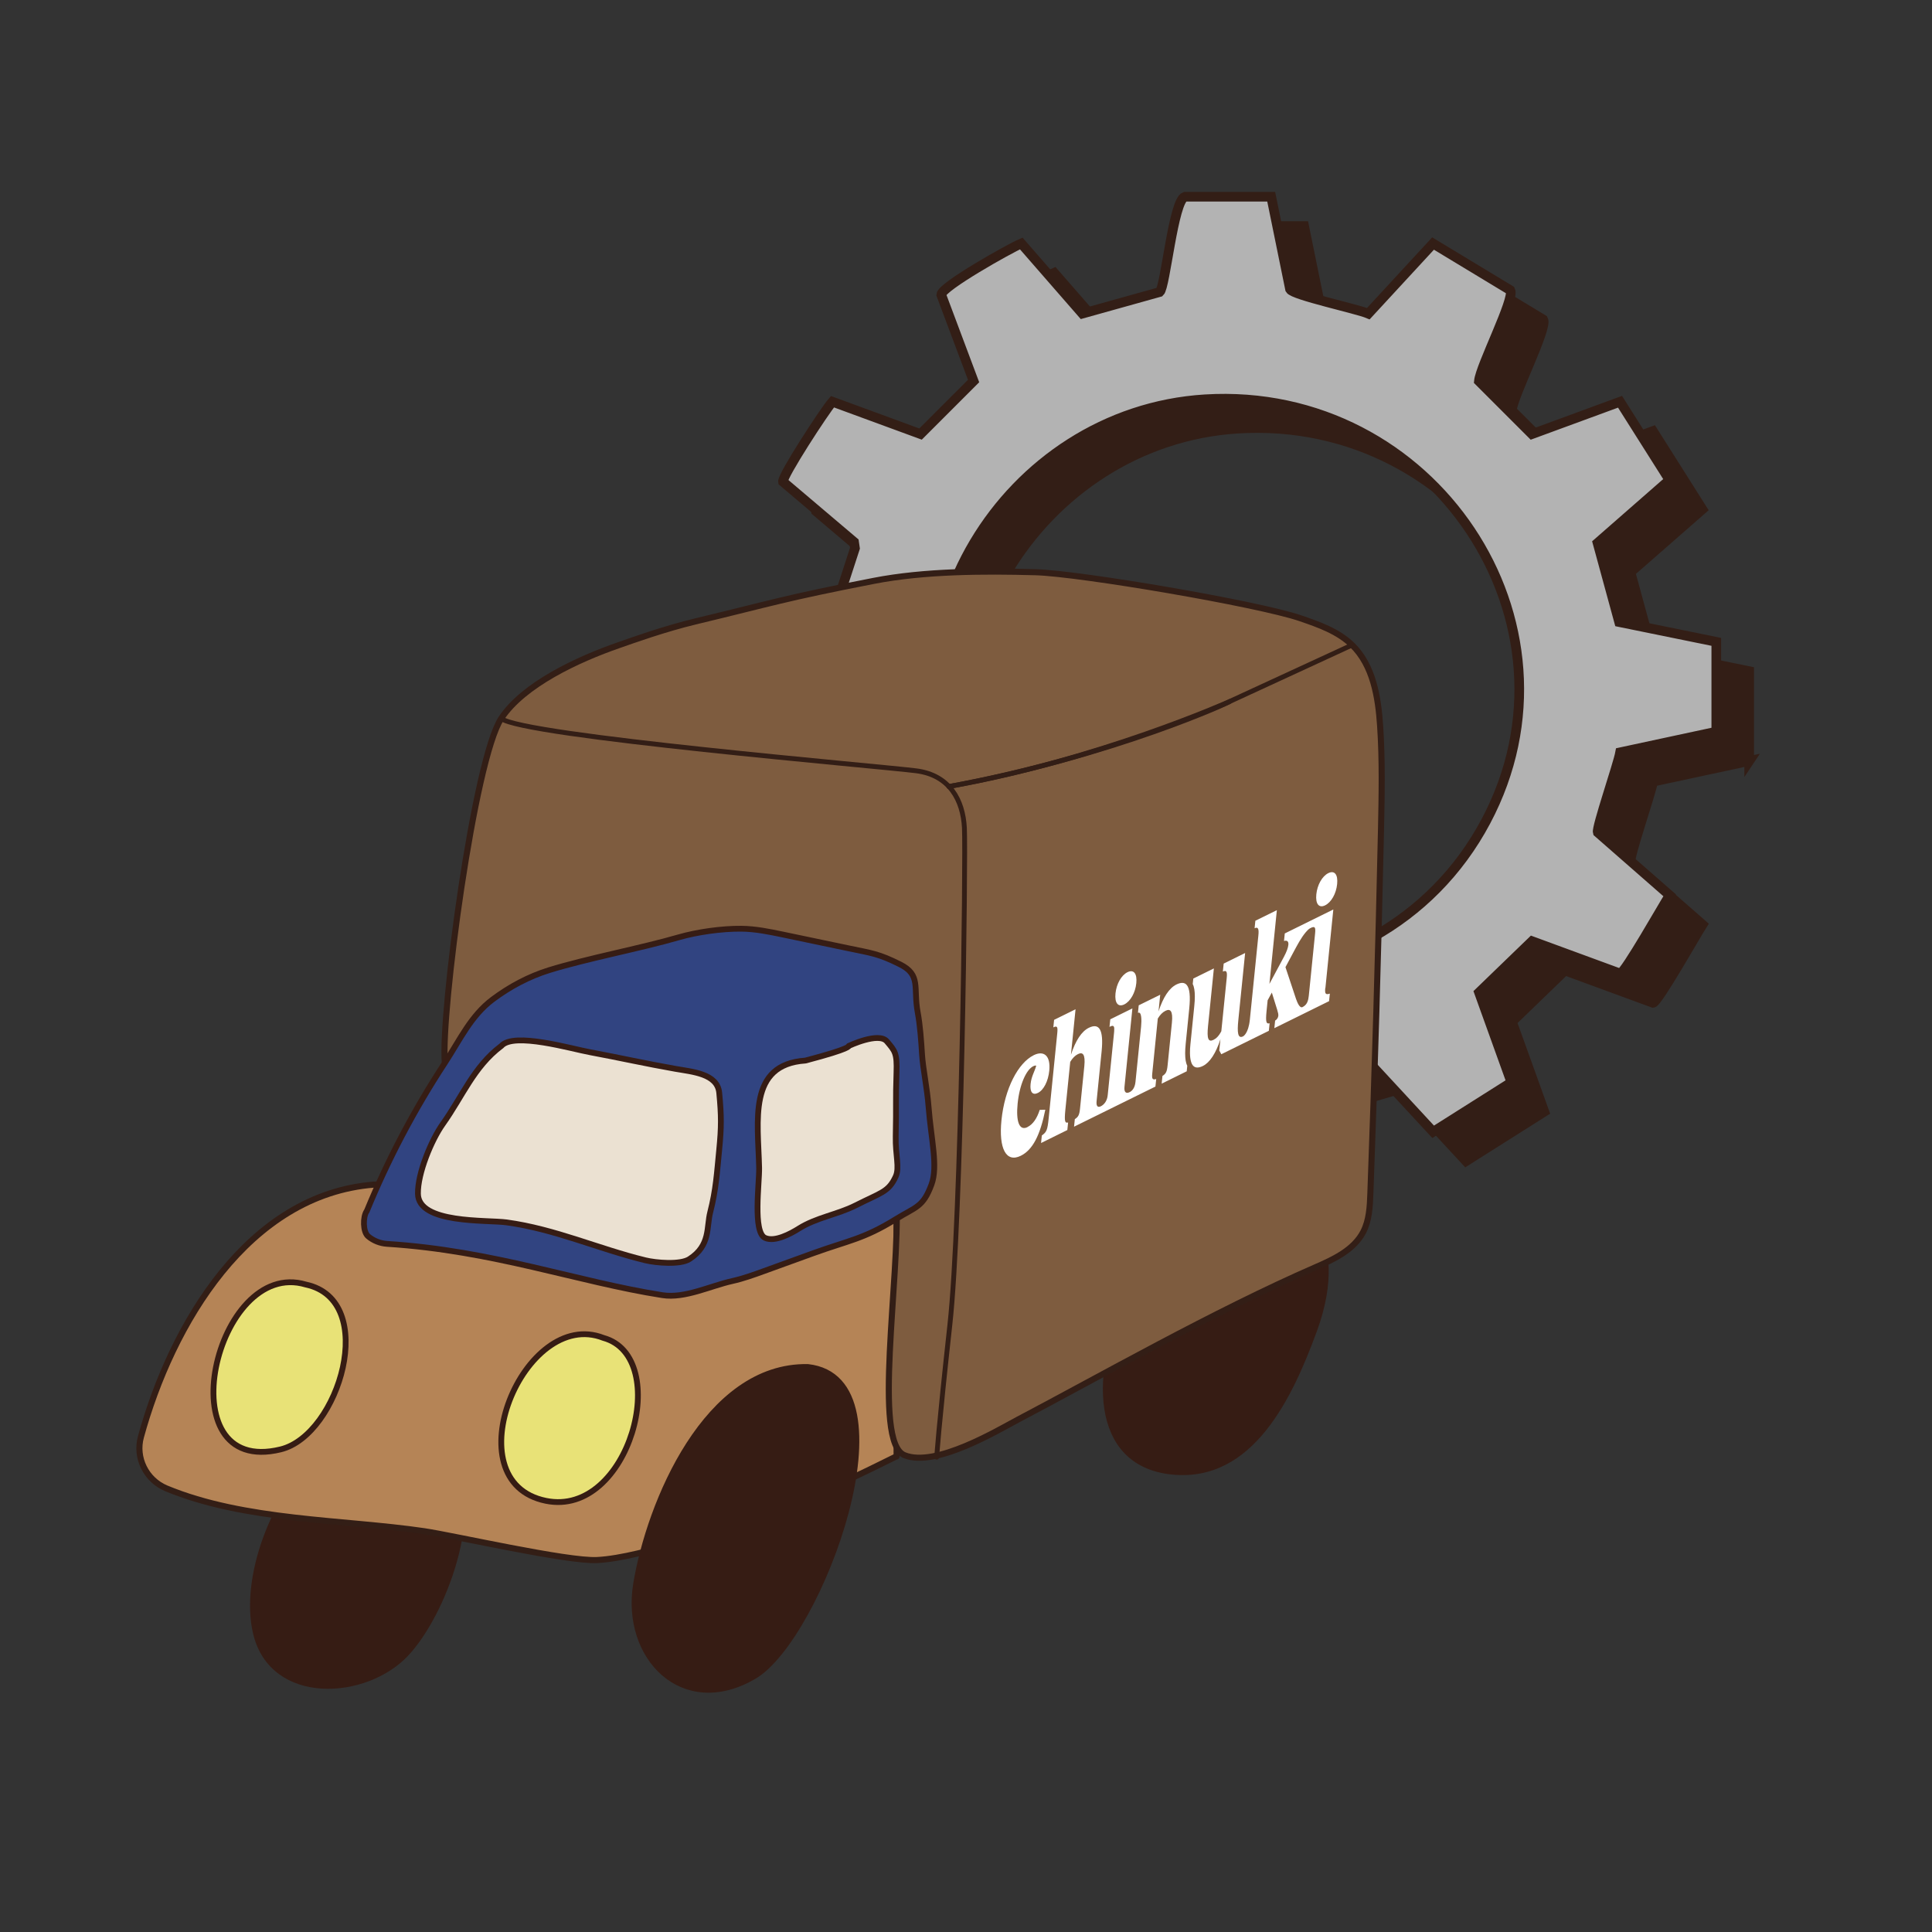
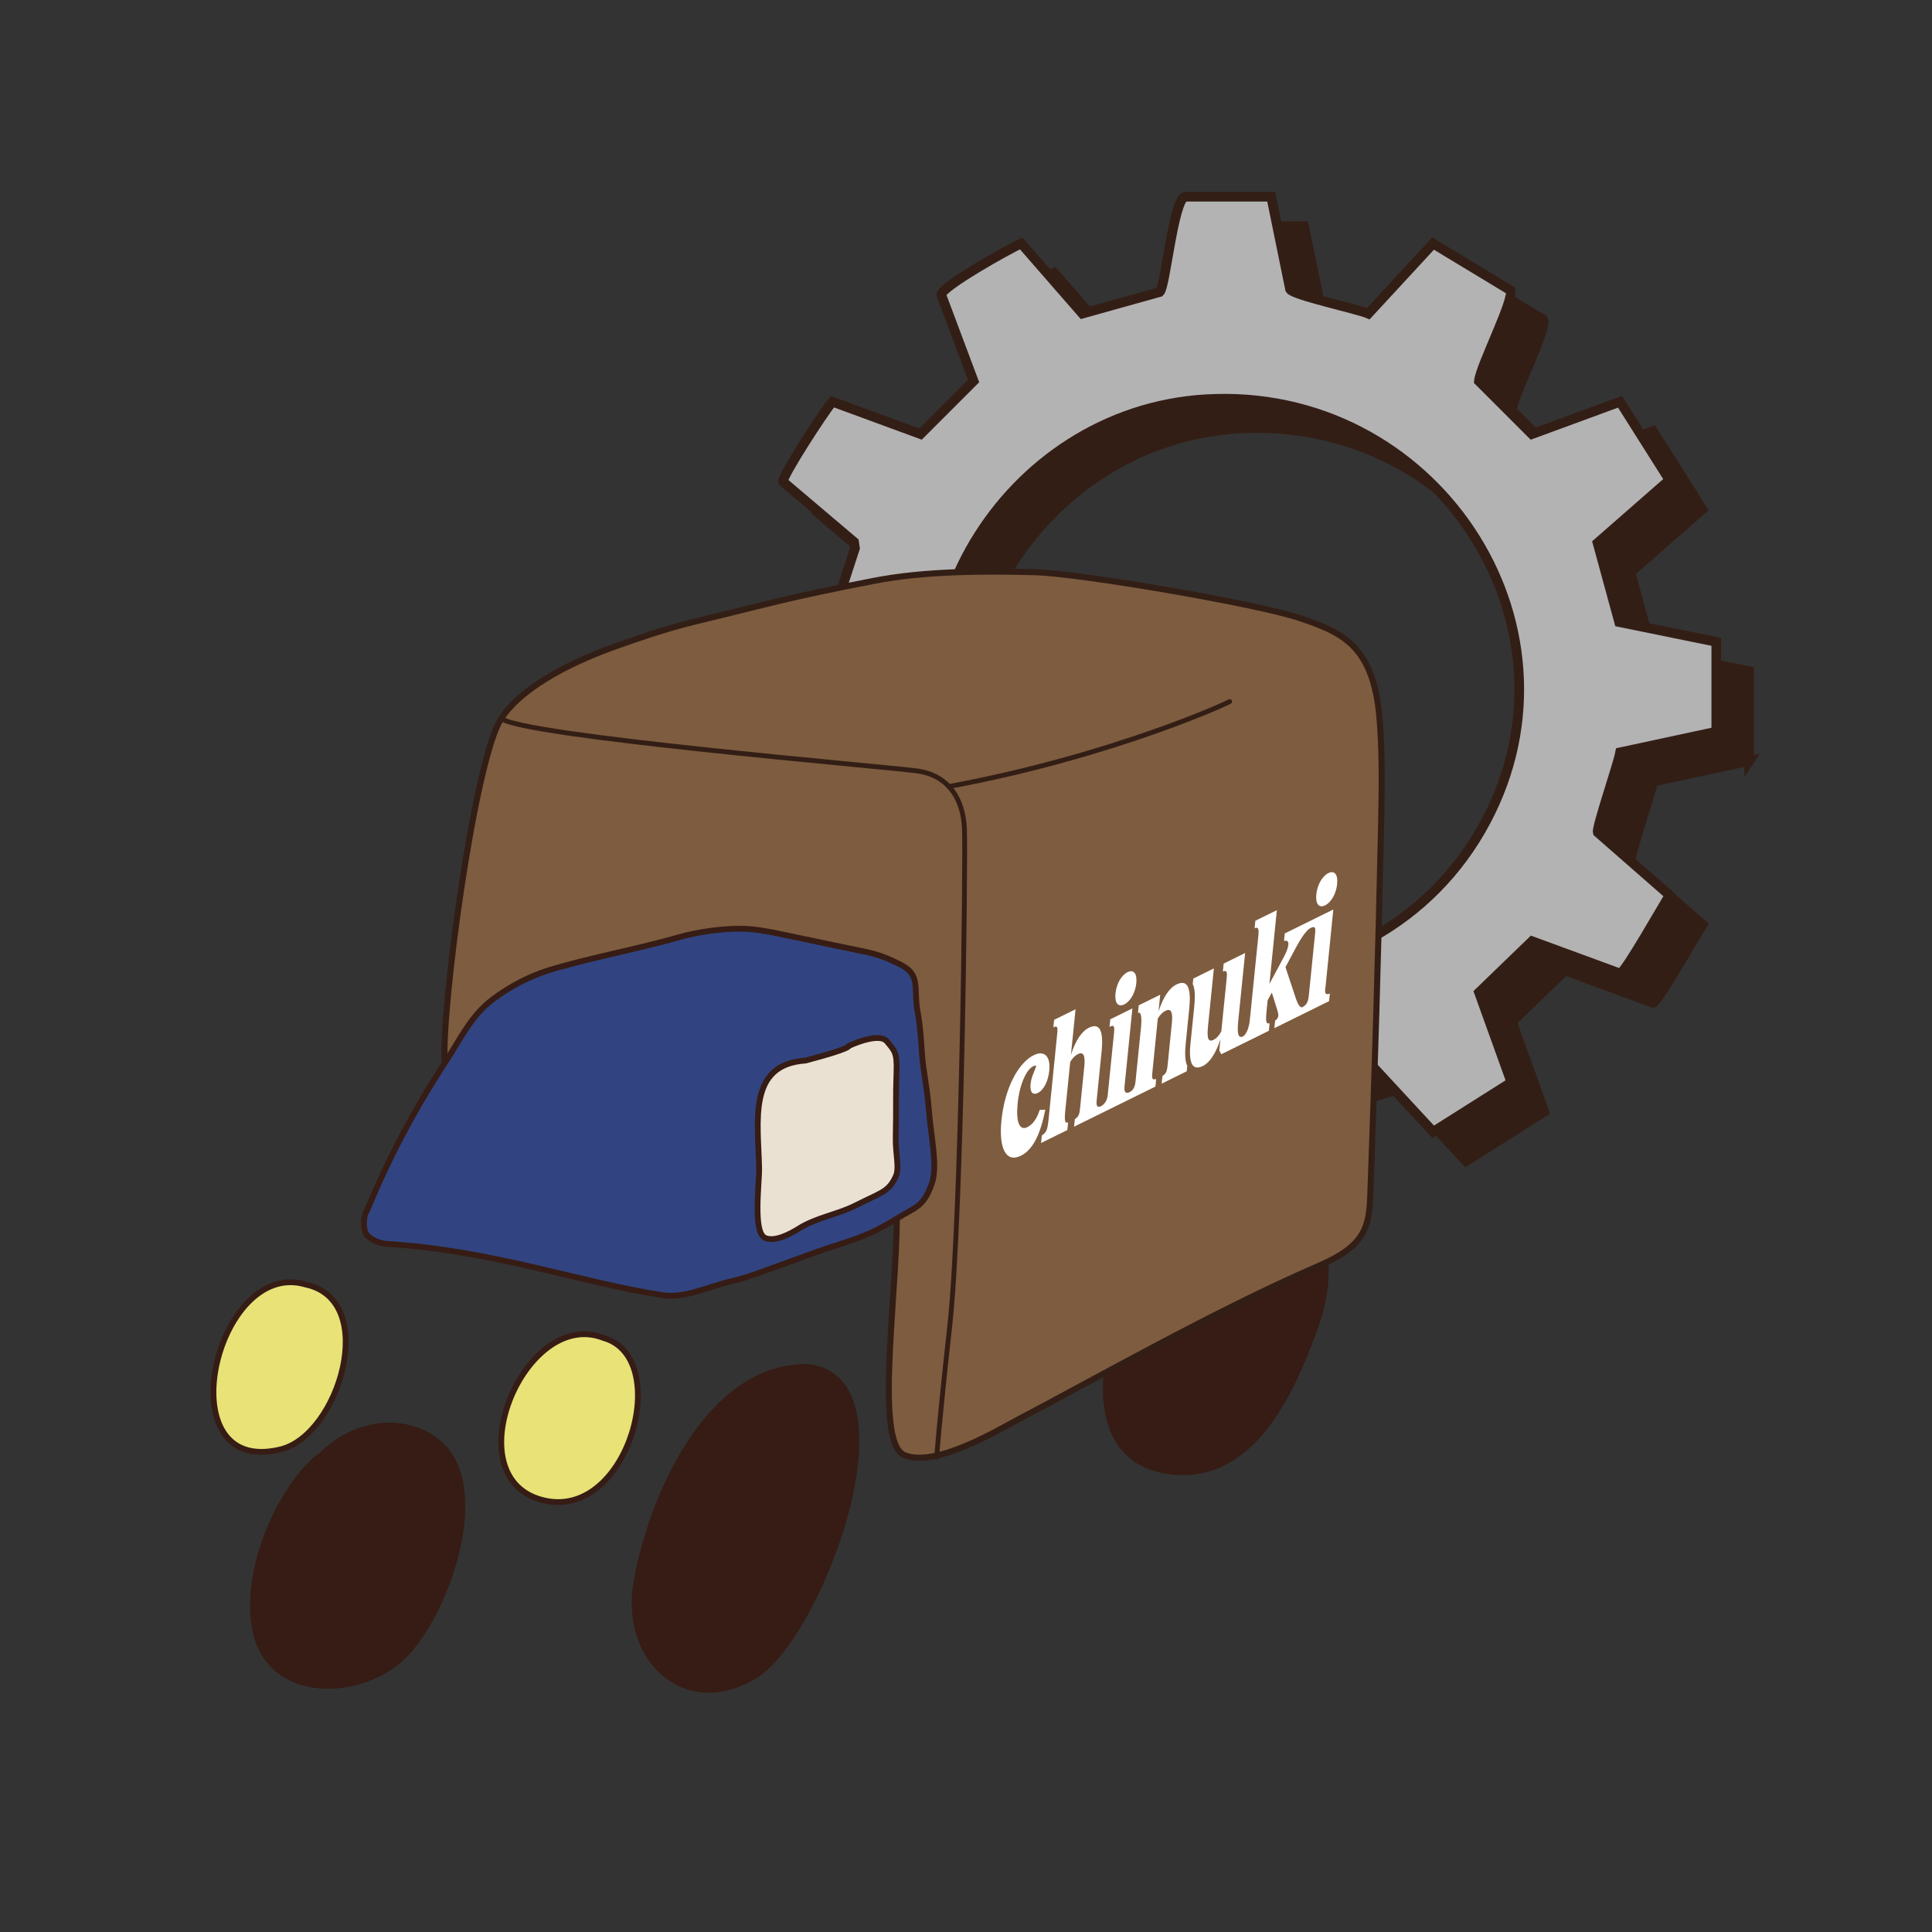
<svg xmlns="http://www.w3.org/2000/svg" viewBox="0 0 400 400" height="400" width="400" data-name="Layer 1" id="Layer_1">
  <rect x="0" y="0" width="400" height="400" fill="#333333" stroke="none" />
  <defs>
    <style>
      .cls-1 {
        fill: #e8e277;
      }

      .cls-1, .cls-2, .cls-3, .cls-4, .cls-5, .cls-6, .cls-7 {
        stroke-linecap: round;
        stroke-linejoin: round;
      }

      .cls-1, .cls-4, .cls-5, .cls-6 {
        stroke: #361c14;
        stroke-width: 1.2px;
      }

      .cls-2 {
        fill: #7e5c3f;
      }

      .cls-2, .cls-3 {
        stroke-width: 1.26px;
      }

      .cls-2, .cls-3, .cls-7, .cls-8, .cls-9 {
        stroke: #331e16;
      }

      .cls-3 {
        fill: #b58456;
      }

      .cls-4 {
        fill: #ebe1d2;
      }

      .cls-10 {
        fill: #fff;
        stroke-width: 0px;
      }

      .cls-5 {
        fill: #314481;
      }

      .cls-6 {
        fill: #361c14;
      }

      .cls-7 {
        fill: none;
      }

      .cls-8 {
        fill: #331e16;
      }

      .cls-8, .cls-9 {
        stroke-miterlimit: 10;
        stroke-width: 2px;
      }

      .cls-9 {
        fill: #b3b3b3;
      }
    </style>
  </defs>
  <g>
    <path d="M362.15,157.58v-18.62q-10.05-2.05-20.11-4.1-2.23-8.19-4.47-16.38,7.45-6.52,14.89-13.03-5.12-8.1-10.24-16.2-9.12,3.35-18.24,6.7-5.49-5.49-10.98-10.98c.28-3.09,7.45-17.03,6.52-18.8q-8.01-4.84-16.01-9.68-6.7,7.26-13.4,14.52c-2.38-1.01-15.5-3.81-16.2-5.03l-3.91-19.18h-17.87c-2.4.8-4.03,18.67-5.21,19.73q-8.01,2.23-16.01,4.47-6.33-7.26-12.66-14.52c-2.48,1.06-16.44,8.91-16.57,10.61q3.35,8.94,6.7,17.87-5.49,5.49-10.98,10.98-9.12-3.35-18.24-6.7c-1.6,1.81-10.47,15.44-10.24,16.57q7.35,6.24,14.71,12.47.09.65.19,1.3-2.51,7.73-5.03,15.45-9.77,1.95-19.55,3.91v18.62q10.05,2.23,20.11,4.47,2.23,8.01,4.47,16.01-7.63,6.7-15.27,13.4,5.12,8.1,10.24,16.2,9.12-3.54,18.24-7.07l11.36,10.98q-3.54,9.12-7.07,18.24c.12.99,14.46,9.6,16.57,10.61q6.7-7.45,13.4-14.89c2.13.88,15.3,3.92,15.82,4.65.84,2.56,2.76,18.95,4.28,19.55h18.62q2.23-9.87,4.47-19.73,7.63-2.23,15.27-4.47,6.89,7.45,13.78,14.89l16.2-10.24-6.7-18.62q5.49-5.31,10.98-10.61,9.12,3.35,18.24,6.7c1.01-.14,8.94-14.19,10.24-16.2q-7.45-6.52-14.89-13.03c-.31-1.01,4.19-14.02,4.65-16.57q9.96-2.14,19.92-4.28ZM314.45,176.12c-22.61,42.54-85.93,42.51-107.96-.71-19.9-39.05,8.76-84.14,49.81-86.67,47.07-2.9,80.04,46.2,58.15,87.38Z" class="cls-8" />
    <path d="M355.34,151.51v-18.62q-10.05-2.05-20.11-4.1-2.23-8.19-4.47-16.38,7.45-6.52,14.89-13.03-5.12-8.1-10.24-16.2-9.12,3.35-18.24,6.7-5.49-5.49-10.98-10.98c.28-3.09,7.45-17.03,6.52-18.8q-8.01-4.84-16.01-9.68-6.7,7.26-13.4,14.52c-2.38-1.01-15.5-3.81-16.2-5.03l-3.91-19.18h-17.87c-2.4.8-4.03,18.67-5.21,19.73q-8.01,2.23-16.01,4.47-6.33-7.26-12.66-14.52c-2.48,1.06-16.44,8.91-16.57,10.61q3.35,8.94,6.7,17.87-5.49,5.49-10.98,10.98-9.12-3.35-18.24-6.7c-1.6,1.81-10.47,15.44-10.24,16.57q7.35,6.24,14.71,12.47.09.65.19,1.3-2.51,7.73-5.03,15.45-9.77,1.95-19.55,3.91v18.62q10.05,2.23,20.11,4.47,2.23,8.01,4.47,16.01-7.63,6.7-15.27,13.4,5.12,8.1,10.24,16.2,9.12-3.54,18.24-7.07l11.36,10.98q-3.54,9.12-7.07,18.24c.12.99,14.46,9.6,16.57,10.61q6.7-7.45,13.4-14.89c2.13.88,15.3,3.92,15.82,4.65.84,2.56,2.76,18.95,4.28,19.55h18.62q2.23-9.87,4.47-19.73,7.63-2.23,15.27-4.47,6.89,7.45,13.78,14.89l16.2-10.24q-3.35-9.31-6.7-18.62,5.49-5.31,10.98-10.61,9.12,3.35,18.24,6.7c1.01-.14,8.94-14.19,10.24-16.2q-7.45-6.52-14.89-13.03c-.31-1.01,4.19-14.02,4.65-16.57q9.96-2.14,19.92-4.28ZM307.63,170.05c-22.61,42.54-85.93,42.51-107.96-.71-19.9-39.05,8.76-84.14,49.81-86.67,47.07-2.9,80.04,46.2,58.15,87.38Z" class="cls-9" />
  </g>
  <g>
    <path d="M65.68,301.89c-8.7,7.62-15.44,24.69-12.69,36.23,3.45,14.43,22.7,13.19,31.07,4.26,7.82-8.34,15.71-29.74,9.36-40.54-3.07-5.19-9.49-7.37-15.24-6.52-11.34,1.71-16.44,11.52-21.91,20.43" class="cls-6" />
-     <path d="M185.63,301.5c-7.15,3.53-14.49,7.25-25.35,11.07-9.06,3.2-27.01,9.92-36.64,10.42-6.15.32-29.71-5.07-35.82-5.97-16.77-2.46-37.15-2.12-53.41-8.88-4.15-1.74-6.43-6.31-5.23-10.66,6.4-23.33,22.25-50.19,48.26-52.22l108.19-2.13v58.41" class="cls-3" />
    <path d="M167.24,283.02c-20.94-.38-32.8,28.16-35.55,45-2.46,15.04,9.72,27.64,24.42,19.03,13.53-7.91,33.5-61.55,11.14-64.03Z" class="cls-6" />
    <path d="M268.15,248.75c-24.71-20.06-58.44,52.42-25.57,55.93,16.41,1.76,24.48-15.58,29.51-29.29,7.35-20.13-4.53-27.19-3.95-26.65Z" class="cls-6" />
    <path d="M63.31,265.95c-18.71-5.59-29.15,39.97-5.21,34.13,12.13-2.95,20.47-30.89,5.21-34.13Z" class="cls-1" />
    <path d="M124.93,277c-16.44-6.45-31.43,29.76-11.9,33.73,17.27,3.52,26.26-29.78,11.9-33.73Z" class="cls-1" />
-     <path d="M92.1,220.08c-.89-10.3,6.13-62.9,11.68-71.34,4.6-6.99,15.84-12.23,24.43-15.2,2.79-.97,9.33-3.34,15.94-4.92,16.12-3.87,17.99-4.7,36.76-8.36,10.47-2.04,22.78-2.08,33.44-1.79,9.25.25,46.09,6.53,54.84,9.52,3.85,1.32,7.83,2.71,10.75,5.55,4.33,4.22,5.4,10.71,5.8,16.74.48,7.17.33,14.37.18,21.56-.55,25.09-1.28,50.18-2.2,75.26-.1,2.71-.23,5.52-1.47,7.93-1.93,3.73-6.06,5.68-9.91,7.35-20.93,9.11-45.06,22.84-61.49,31.48-4.16,2.19-17.16,10.06-23.61,7.41-6.6-2.72-.9-36.69-1.64-52.49l-93.52-28.7Z" class="cls-2" />
+     <path d="M92.1,220.08c-.89-10.3,6.13-62.9,11.68-71.34,4.6-6.99,15.84-12.23,24.43-15.2,2.79-.97,9.33-3.34,15.94-4.92,16.12-3.87,17.99-4.7,36.76-8.36,10.47-2.04,22.78-2.08,33.44-1.79,9.25.25,46.09,6.53,54.84,9.52,3.85,1.32,7.83,2.71,10.75,5.55,4.33,4.22,5.4,10.71,5.8,16.74.48,7.17.33,14.37.18,21.56-.55,25.09-1.28,50.18-2.2,75.26-.1,2.71-.23,5.52-1.47,7.93-1.93,3.73-6.06,5.68-9.91,7.35-20.93,9.11-45.06,22.84-61.49,31.48-4.16,2.19-17.16,10.06-23.61,7.41-6.6-2.72-.9-36.69-1.64-52.49Z" class="cls-2" />
    <path d="M75.92,250.79c4.4-10.72,9.82-21.02,16.17-30.7,3.12-4.77,5.38-9.79,9.95-13.2,3.5-2.62,7.44-4.72,11.62-6.02,7.8-2.42,19.02-4.53,26.83-6.8,3.87-1.12,8.98-1.83,13.01-1.79,2.93.03,5.82.63,8.69,1.23,5.39,1.13,8.07,1.69,13.46,2.82,4.87,1.02,6.22,1.1,10.67,3.32,4.45,2.22,2.73,4.81,3.68,9.94.5,2.68.73,6,.9,8.72.18,2.93,1.05,6.92,1.35,10.83.52,6.77,2,12.35.6,16.11-1.76,4.74-3.2,4.57-7.5,7.23-6.6,4.07-9.69,4.35-16.99,6.99-3.39,1.23-6.79,2.46-10.18,3.69-2.15.78-4.31,1.56-6.55,2.06-4.61,1.02-9.83,3.66-14.49,2.93-17.59-2.75-34.89-9.22-57.01-10.62-1.42-.09-2.84-.65-3.93-1.58-1.08-.93-1.08-3.98-.3-5.17" class="cls-5" />
-     <path d="M103.78,216.56c-5.7,4.29-8.01,10.41-12.13,16.19-2.3,3.24-5.2,10.15-5.12,14.41.09,6.25,14.26,5.37,18.34,5.92,10.08,1.38,18.95,5.46,28.73,7.85,2.18.53,7.22.98,9.14-.25,4.41-2.85,3.5-6.62,4.31-9.72,1.19-4.67,1.38-8.1,1.85-12.87.47-4.82.46-7.05.01-11.84-.39-3.97-5.55-4.34-9.08-4.96-5.89-1.03-11.71-2.33-17.61-3.43-3.85-.69-15.88-4.26-18.43-1.3Z" class="cls-4" />
    <path d="M157.17,241.8c.06,3.2-1.35,13.29,1.22,14.49,1.99.92,5.26-.83,7.05-1.96,3.57-2.25,7.98-2.88,11.68-4.75,5.28-2.68,6.83-2.75,8.32-5.98.86-1.87-.08-4.44.01-8.34.14-6.58-.04-7.33.16-13.19.14-4.06-.31-4.47-2-6.47s-7.89.95-7.89.95c0,0,.71.49-8.98,3.03-11.96.81-9.78,12.45-9.57,22.22Z" class="cls-4" />
    <path d="M103.78,148.75c4.21,3.61,78.99,9.93,85.93,10.84,6.93.9,9.66,6.1,9.96,11.81s-.6,80.99-3.01,102.89c-2.41,21.9-2.72,27.4-2.72,27.4" class="cls-7" />
-     <path d="M279.94,133.54l-25.36,11.7s-27.05,12.1-58.12,17.6" class="cls-7" />
    <path d="M240.67,222.8l-.16,1.56,5.19-2.56.11-1.15c-.04-.07-.07-.14-.1-.22h0c-.04-.09-.07-.18-.1-.28-.21-.69-.28-1.69-.21-2.98.02-.35.05-.72.09-1.11l.73-7.24c.26-2.55.09-4.17-.52-4.89-.46-.55-1.17-.57-2.14-.1-1.49.74-2.75,2.64-3.7,5.58l.35-3.46-4.45,2.19-.16,1.56c.77-.38.78,1.53.65,2.85l-1.16,11.44c-.13,1.28-.7,1.87-1.2,2.12-.65.32-1.2.16-1.08-1.07l1.64-16.26-4.58,2.26-.16,1.56c.14-.07.26-.12.37-.16.52-.17.67.1.6,1.02,0,.07-.01.15-.02.23v.03s-1.32,13.02-1.32,13.02c-.12,1.23-.77,1.98-1.42,2.3-.04.02-.08.04-.12.05-.46.18-.88.03-.76-1.14l1.05-10.39c.41-4.32-.48-5.85-2.67-4.76-1.49.73-2.74,2.64-3.69,5.57l.95-9.41-4.44,2.19-.16,1.56c.77-.38.95-.16.82,1.16l-1.78,17.63c-.25,2.51-.44,2.87-1.42,3.59l-.16,1.56,5.44-2.69.16-1.56c-.62.15-.82-.1-.57-2.61l1.01-9.94c.48-.78.99-1.31,1.6-1.61.98-.48,1.56,0,1.32,2.47l-.89,8.79c-.14,1.35-.35,1.73-1.08,2.21l-.16,1.56,5.25-2.59.08-.04,11.52-5.68.16-1.56c-.76.22-.93,0-.82-1.12l1.15-11.4c.48-.79.99-1.31,1.6-1.61.98-.49,1.57,0,1.32,2.48l-.89,8.81c-.14,1.36-.35,1.74-1.08,2.22ZM212.72,233.36c-1.7.84-2.4-1.2-2.03-4.89.4-3.94,1.79-7.01,3.23-7.72.29-.14.5-.17.62-.11-.36,1.31-1,2.17-1.17,3.81-.17,1.64.42,2.37,1.51,1.83,1.2-.59,2.14-2.42,2.36-4.6.31-3.08-1.08-4.26-3.21-3.22-3.24,1.6-6.02,6.91-6.69,13.48-.59,5.87.97,8.85,4,7.35,2.47-1.22,4.01-4.24,5.08-9.53l-1.16.03c-.56,1.76-1.41,3-2.53,3.55ZM233.44,201.28c-1.28.63-2.29,2.42-2.49,4.4-.2,1.98.54,2.9,1.82,2.27,1.28-.63,2.29-2.42,2.49-4.4.2-1.98-.54-2.9-1.82-2.27ZM274.41,204.56l1.64-16.26-10.05,4.96-.16,1.56c.65-.2.98.1.9.81-.06.58-.34,1.38-.9,2.44l-3.02,5.64,1.54-15.27-4.45,2.19-.16,1.56c.77-.38.92.2.78,1.52l-1.76,17.38c-.3,2.97-1.41,3.48-1.41,3.48-1.09.54-1.24-.8-.98-3.35l1.41-13.91-4.44,2.19-.17,1.65c.77-.34.93.05.8,1.33l-1.12,11.03c-.53,1.01-1.06,1.5-1.62,1.78-1.09.54-1.39-.25-1.13-2.85l1.21-11.94-4.26,2.1-.12,1.14c.08.14.14.31.2.5.21.69.28,1.69.21,2.98-.02.35-.05.72-.09,1.11l-.8,7.91c-.06.61-.1,1.21-.09,1.78.01.72.08,1.31.22,1.77.06.22.14.41.23.57.43.75,1.17.86,2.24.33,1.41-.7,2.67-2.6,3.62-5.54l-.24,2.34.42.78,9.84-4.85.16-1.56c-.65.16-.87-.12-.64-2.46l.23-2.3.87-1.6,1.11,3.56c.19.61.26.97.23,1.26-.04.37-.28.77-.66.99l-.16,1.56,11.33-5.59.16-1.56c-.84.26-1.07.1-.95-1.14ZM270.95,206.27s0,.08-.01.11c-.13,1.12-.5,1.71-1.2,2.09-.02.01-.05.03-.07.04-.56.27-1.04-.85-1.34-1.69l-2.19-6.58,1.62-3.03c.21-.4.41-.77.6-1.12.04-.07.08-.14.12-.21.05-.1.11-.2.16-.29.03-.06.07-.12.1-.18.1-.17.19-.34.29-.5.04-.06.07-.12.11-.18.17-.28.33-.53.49-.77.03-.04.05-.08.08-.12.04-.05.07-.1.11-.15.03-.04.06-.09.09-.13.12-.16.23-.31.35-.45.07-.08.13-.16.2-.23.09-.11.19-.2.28-.3,0,0,.02-.02.02-.02.03-.03.06-.06.09-.09.02-.02.05-.04.07-.06,0,0,.01-.01.02-.01.13-.11.26-.2.39-.26.88-.43,1.08-.22.95,1.09l-1.32,13.05ZM275.02,180.77c-1.28.63-2.29,2.42-2.49,4.4-.2,1.98.54,2.9,1.82,2.27,1.28-.63,2.29-2.42,2.49-4.4.2-1.98-.54-2.9-1.82-2.27Z" class="cls-10" />
    <path d="M254.58,145.24c.81-.21-23.74,11.23-58.12,17.6" class="cls-7" />
  </g>
</svg>